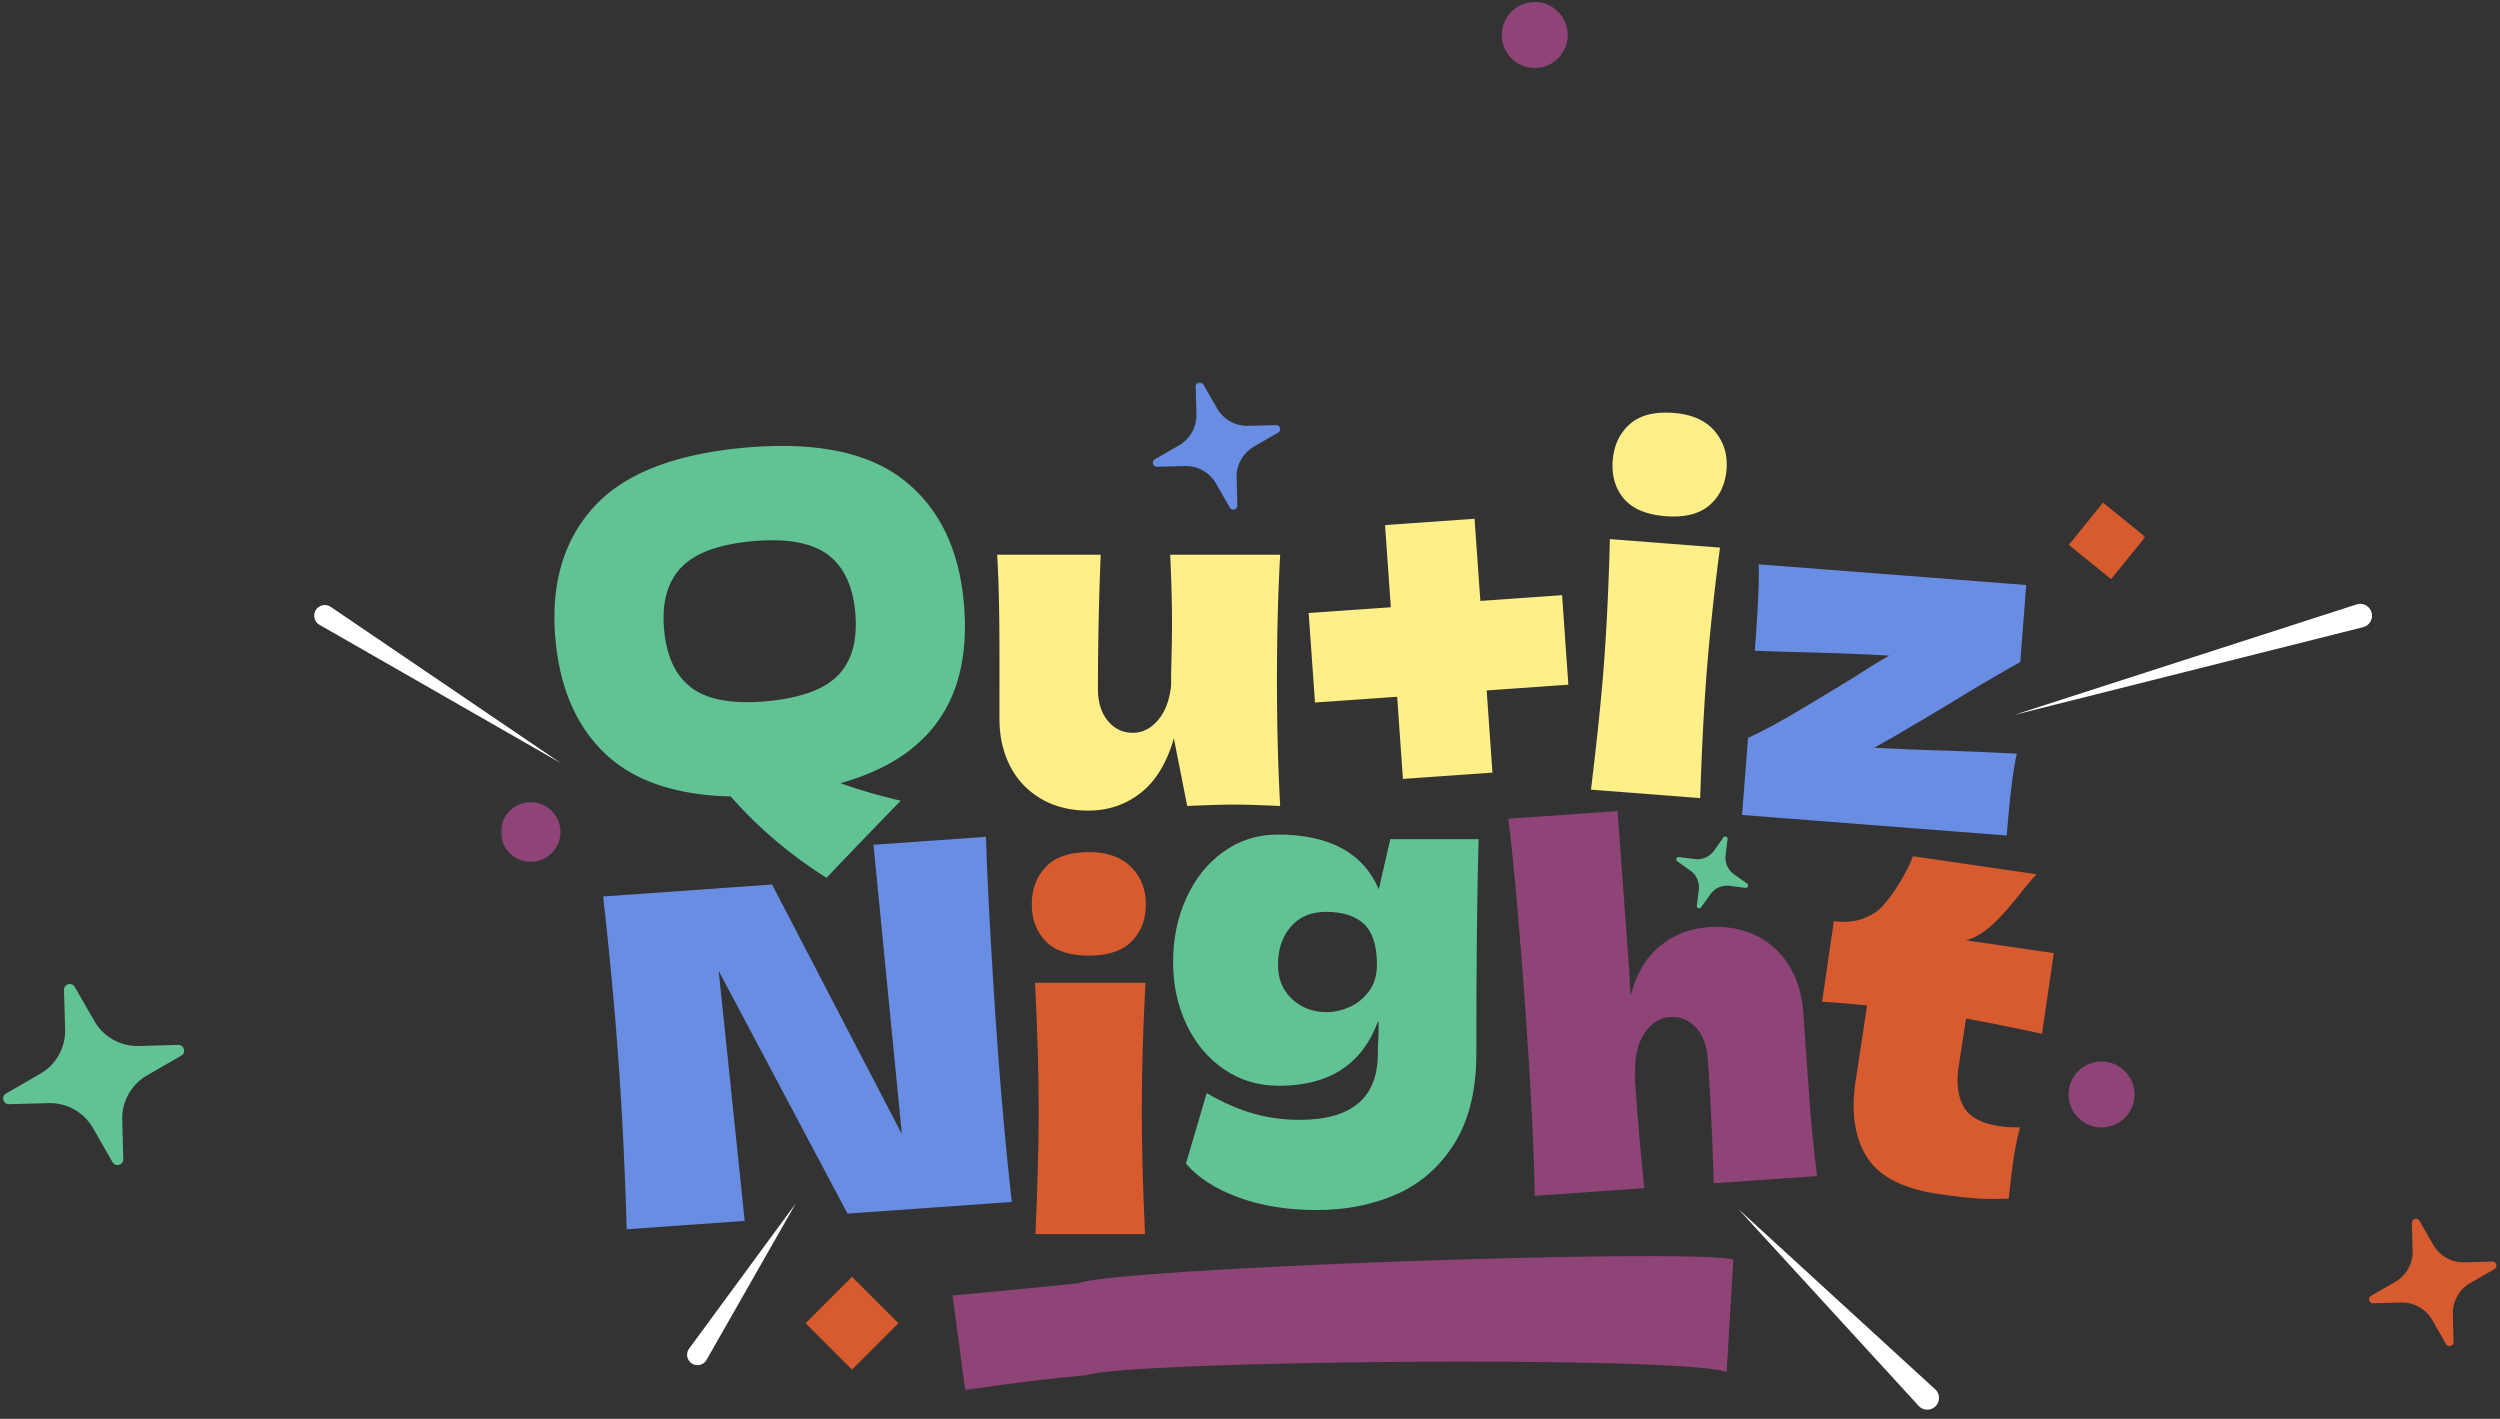
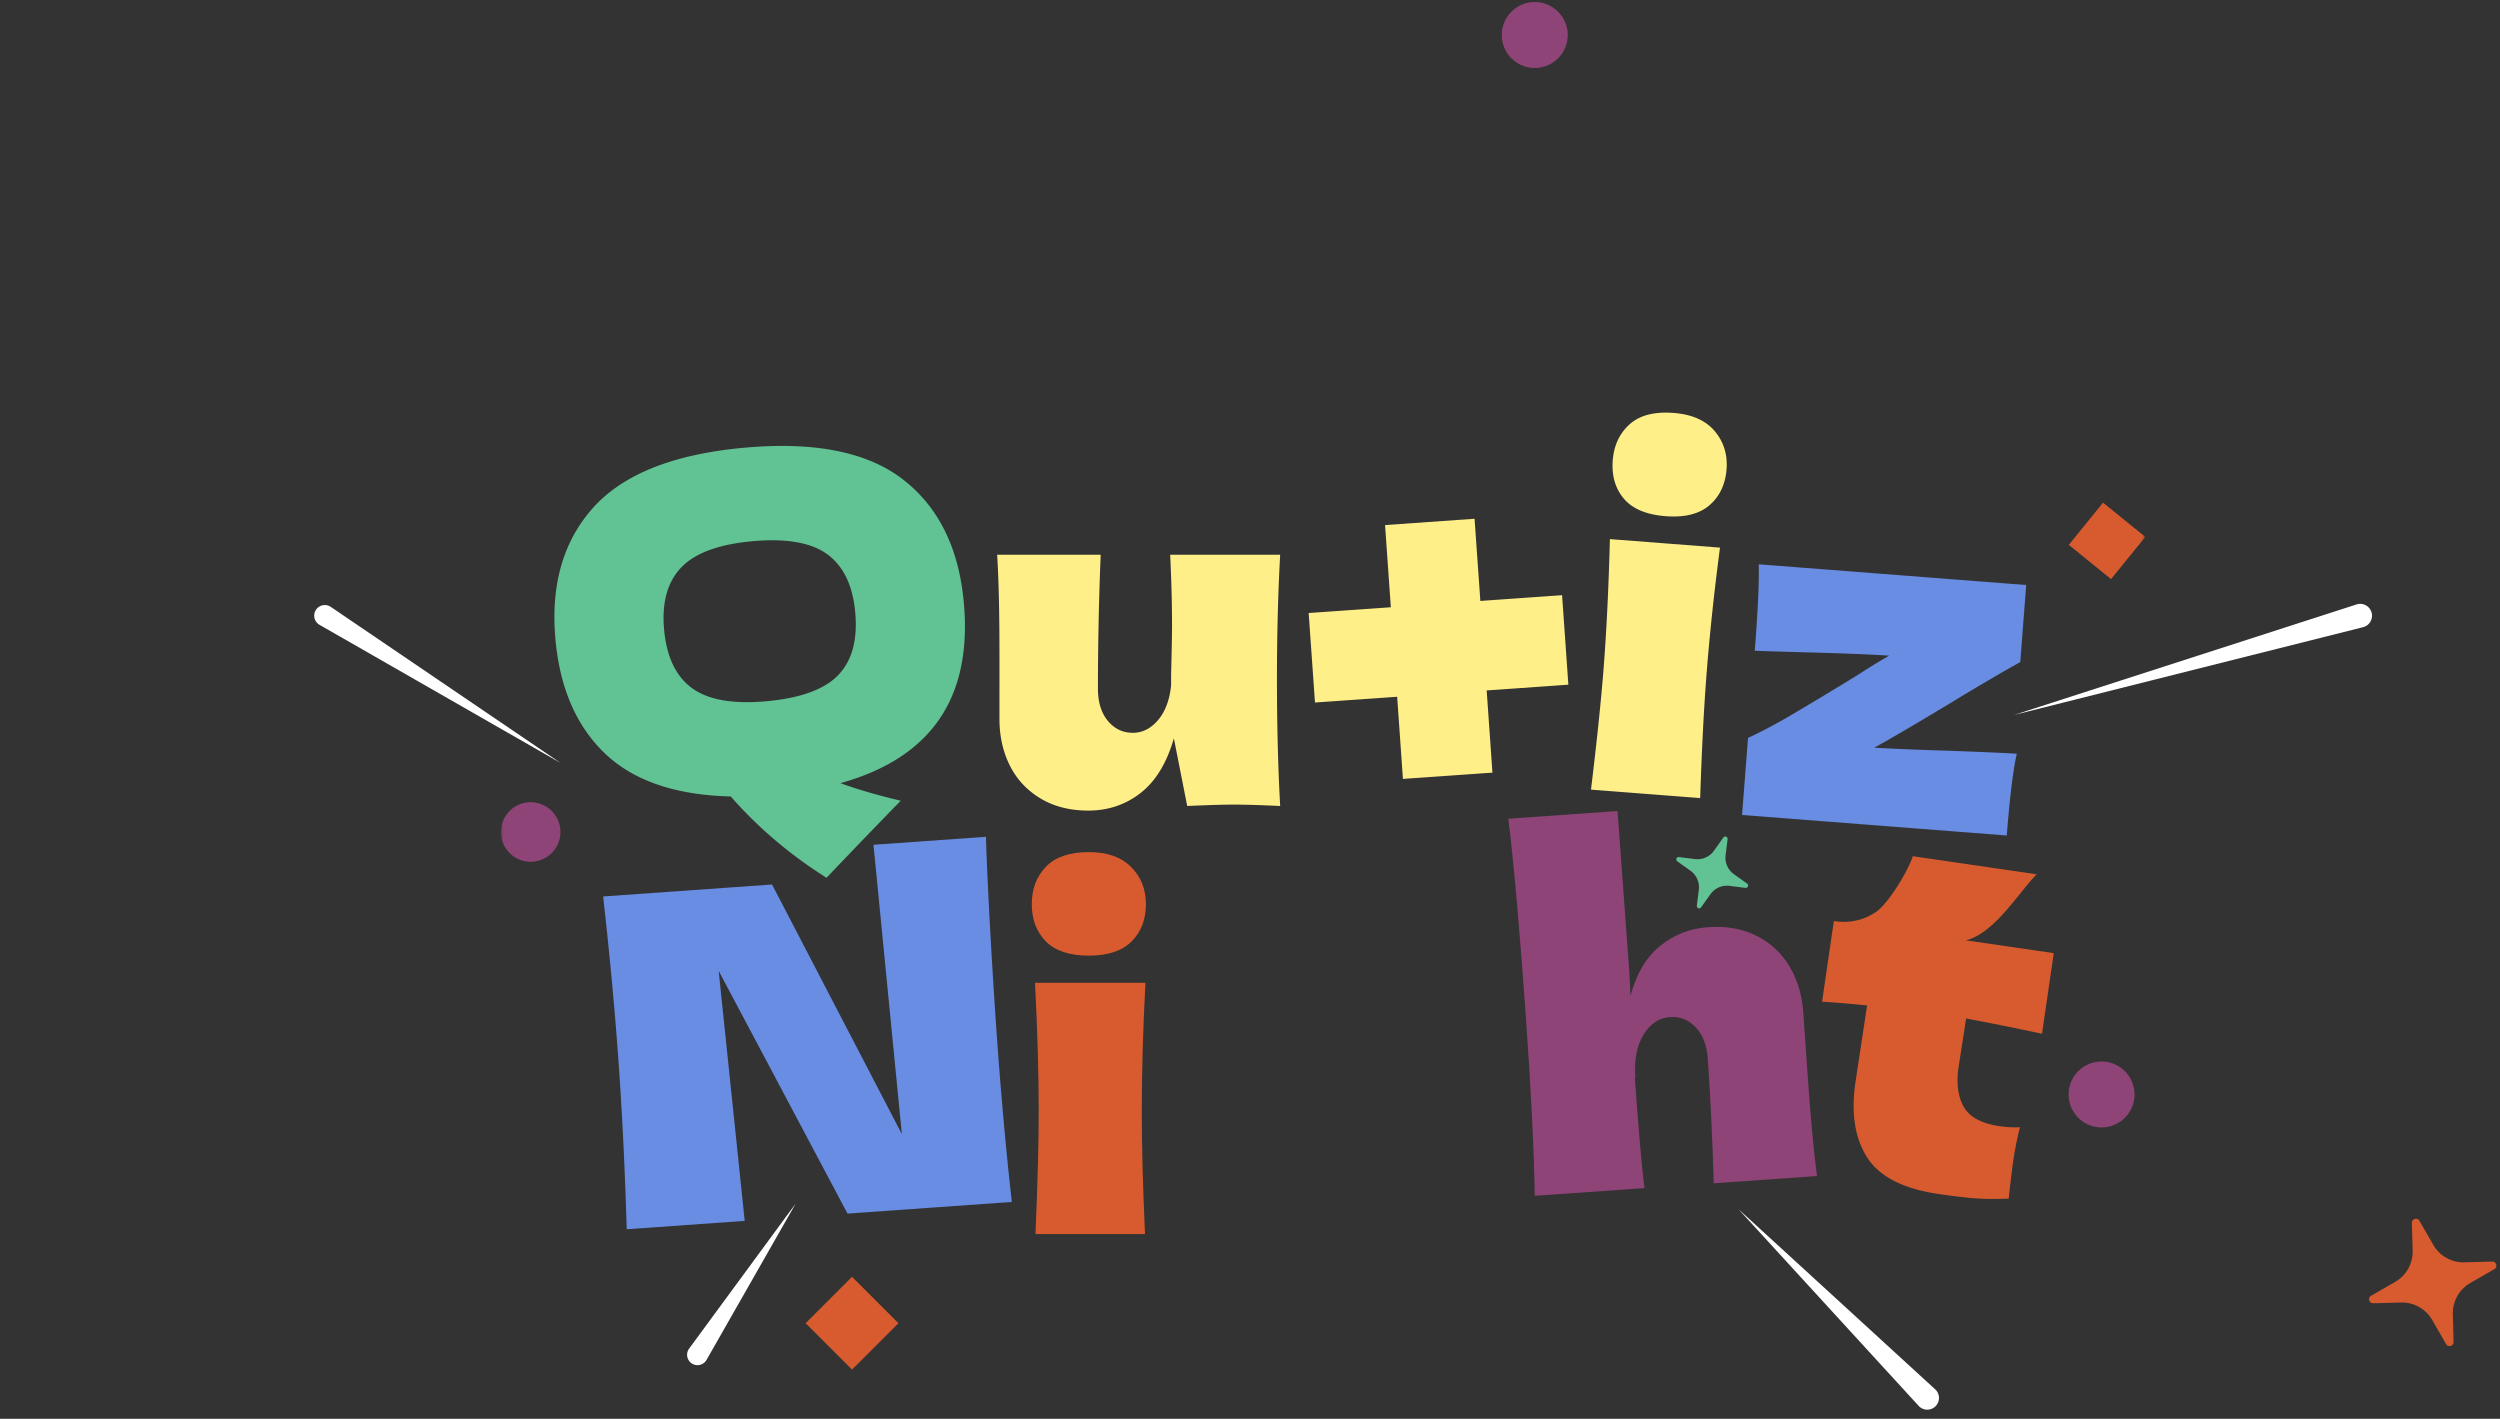
<svg xmlns="http://www.w3.org/2000/svg" xmlns:xlink="http://www.w3.org/1999/xlink" viewBox="0 0 511 290">
  <rect x="0" y="0" width="511" height="290" fill="#333333" stroke="none" />
  <defs>
    <path id="a" d="M0 206h336.109V0H0z" />
  </defs>
  <g fill="none" fill-rule="evenodd">
    <path d="M497.37 254.462a7.125 7.125 0 006.358 3.559l5.682-.157c.855-.015 1.176 1.121.44 1.544l-4.93 2.846a7.097 7.097 0 00-3.56 6.349l.15 5.683c.023.862-1.114 1.183-1.545.438l-2.83-4.93a7.118 7.118 0 00-6.356-3.558l-5.691.148c-.854.024-1.176-1.113-.431-1.536l4.93-2.837a7.134 7.134 0 003.559-6.357l-.157-5.683c-.023-.862 1.113-1.184 1.544-.439l2.838 4.93z" fill="#D75B2F" />
    <path d="M436.295 223.712a6.734 6.734 0 01-6.74 6.733 6.732 6.732 0 01-6.734-6.733 6.739 6.739 0 016.733-6.74 6.74 6.74 0 016.741 6.74" fill="#8F4477" />
-     <path d="M19.315 208.742a10.13 10.13 0 009.037 5.059l8.08-.223c1.215-.022 1.672 1.594.624 2.196l-7.01 4.045a10.09 10.09 0 00-5.059 9.027l.212 8.079c.033 1.226-1.583 1.683-2.196.624l-4.023-7.01a10.12 10.12 0 00-9.038-5.059l-8.09.212c-1.215.033-1.672-1.583-.613-2.185l7.01-4.034a10.142 10.142 0 005.059-9.038l-.223-8.079c-.033-1.226 1.583-1.683 2.195-.624l4.035 7.01z" fill="#61C294" />
    <g transform="translate(102.386 78.14)">
      <path d="M68.97 59.824c2.815-2.94 3.967-7.211 3.45-12.84-.51-5.486-2.415-9.437-5.723-11.843-3.307-2.399-8.426-3.284-15.363-2.65-6.866.635-11.71 2.438-14.516 5.401-2.814 2.971-3.959 7.204-3.457 12.69.51 5.566 2.422 9.548 5.722 11.946 3.308 2.407 8.395 3.292 15.269 2.657 6.93-.642 11.805-2.422 14.619-5.361m.43 22.112c3.583 1.309 7.69 2.5 12.323 3.59a1794.269 1794.269 0 00-15.168 15.755c-7.493-4.726-14.015-10.268-19.58-16.625-11.295-.274-19.854-3.206-25.694-8.771-5.832-5.573-9.21-13.318-10.127-23.249-1.02-11.115 1.536-20.105 7.674-26.972 6.137-6.858 16.39-10.95 30.75-12.275 14.422-1.332 25.278.824 32.568 6.444C89.429 25.46 93.59 33.832 94.61 44.947c1.795 19.478-6.608 31.808-25.208 36.989" fill="#61C294" />
      <path d="M159.28 86.603c-4.013-.188-7.18-.282-9.5-.282-2.195 0-5.361.094-9.5.282l-2.728-13.827c-1.442 5.017-3.7 8.732-6.772 11.146-3.073 2.414-6.647 3.622-10.723 3.622-3.762 0-7.023-.831-9.782-2.493-2.76-1.662-4.844-3.904-6.255-6.725-1.411-2.822-2.117-5.989-2.117-9.5V55.28c0-8.34-.156-15.018-.47-20.035h21.164a671.152 671.152 0 00-.565 27.372c0 2.759.674 4.953 2.023 6.584 1.348 1.63 3.057 2.445 5.126 2.445 1.944 0 3.653-.862 5.126-2.586 1.474-1.725 2.367-4.092 2.68-7.102v-2.163c.126-4.891.189-8.278.189-10.159 0-4.327-.125-9.124-.376-14.391h22.48c-.439 7.901-.658 16.43-.658 25.584 0 9.218.22 17.81.658 25.773zM200.198 44.691l16.704-1.176 1.285 18.295-16.696 1.176 1.176 16.798-18.295 1.285-1.175-16.79-16.798 1.176-1.293-18.295 16.797-1.175-1.183-16.798 18.294-1.293zM222.814 83.263c1.215-10.033 2.077-18.326 2.587-24.895.603-7.814 1.027-16.586 1.277-26.313l22.504 1.74c-1.222 9.273-2.147 18.005-2.774 26.196-.533 6.882-.957 15.214-1.278 24.996l-22.316-1.724zm4.444-67.3c.243-3.065 1.388-5.518 3.45-7.376 2.06-1.85 5.063-2.626 8.998-2.32 3.754.29 6.553 1.528 8.395 3.715 1.842 2.187 2.649 4.782 2.422 7.784-.243 3.12-1.42 5.58-3.496 7.368-2.093 1.795-5.072 2.531-8.952 2.234-3.934-.306-6.78-1.497-8.543-3.582-1.756-2.085-2.509-4.696-2.274-7.823z" fill="#FFEF89" />
      <path d="M296.03 75.313c6.271.235 10.88.431 13.82.604-.753 3.276-1.435 8.85-2.054 16.72l-54.108-4.194 1.223-15.756c2.806-1.293 5.855-2.908 9.147-4.86a984.03 984.03 0 0012.769-7.689c2.782-1.795 5.095-3.213 6.937-4.264-4.257-.274-10.026-.494-17.3-.682-4.97-.133-8.348-.243-10.174-.321.643-8.254.91-14.148.808-17.668l54.672 4.233-1.215 15.755c-4.076 2.265-8.857 5.064-14.344 8.418-7.98 4.798-13.145 7.823-15.512 9.077 5.134.282 10.252.478 15.332.627M99.142 92.9c.313 10.606 1.364 28.555 2.218 40.627.862 12.133 1.881 23.475 3.073 34.01l-33.588 2.383-26.336-49.617 5.322 51.106-24.119 1.71c-.36-12.166-.91-23.54-1.662-34.113-.744-10.504-1.795-21.807-3.158-33.91l34.528-2.445 26.532 51.02-5.8-59.14 22.99-1.63z" fill="#688DE2" />
      <path d="M109.265 174.1c.44-10.096.659-18.436.659-25.02 0-7.838-.251-16.617-.753-26.337h22.575c-.502 9.344-.753 18.123-.753 26.337 0 6.898.22 15.238.659 25.02h-22.387zm2.117-59.822c-1.913-1.944-2.87-4.484-2.87-7.62 0-3.072.957-5.611 2.87-7.618 1.912-2.007 4.844-3.01 8.794-3.01 3.763 0 6.647 1.02 8.654 3.057 2.006 2.038 3.01 4.562 3.01 7.572 0 3.135-.972 5.675-2.916 7.619s-4.86 2.916-8.748 2.916c-3.95 0-6.882-.972-8.794-2.916z" fill="#D75B2F" />
-       <path d="M173.323 127.759c1.567-.658 2.916-1.724 4.044-3.198 1.129-1.474 1.693-3.308 1.693-5.503 0-3.887-.878-6.662-2.633-8.324-1.756-1.662-4.358-2.492-7.807-2.492-3.01 0-5.393 1.003-7.149 3.01-1.756 2.006-2.634 4.608-2.634 7.806 0 2.885.957 5.22 2.87 7.008 1.912 1.787 4.279 2.68 7.1 2.68 1.443 0 2.948-.329 4.516-.987zm8.465-34.379h18.06c-.314 10.284-.47 24.895-.47 43.832 0 7.462-1.49 13.576-4.468 18.342-2.98 4.766-6.914 8.23-11.805 10.394-4.891 2.163-10.347 3.245-16.367 3.245-5.957 0-11.287-.863-15.99-2.587-4.703-1.724-8.277-4.029-10.723-6.913l4.233-14.392c3.386 1.944 6.584 3.34 9.594 4.186 3.01.847 6.145 1.27 9.406 1.27 10.66 0 15.99-4.515 15.99-13.545 0-1.317.032-2.257.095-2.822 0-.376.015-.878.047-1.505.03-.627.015-1.442-.047-2.445-3.199 8.904-9.97 13.356-20.318 13.356-4.2 0-7.948-1.128-11.24-3.386-3.292-2.257-5.847-5.314-7.666-9.17-1.818-3.857-2.727-8.106-2.727-12.746 0-4.766.909-9.14 2.727-13.121 1.819-3.982 4.358-7.133 7.62-9.453 3.26-2.32 6.928-3.48 11.004-3.48 10.598 0 17.496 3.73 20.694 11.193l2.351-10.253z" fill="#61C294" />
      <path d="M247.902 163.72c-.266-9.217-.674-17.706-1.215-25.466-.196-2.751-1.019-4.9-2.477-6.428-1.465-1.528-3.221-2.226-5.29-2.077-2.187.15-3.974 1.34-5.354 3.574-1.387 2.234-1.952 5.197-1.685 8.89l-.118-.181c.721 10.198 1.372 17.762 1.968 22.676l-22.418 1.576c-.133-9.046-.737-21.258-1.81-36.652-1.083-15.387-2.454-31.456-3.59-40.423l22.33-1.567 2.391 32.78.26 4.985c1.183-4.484 3.197-7.886 6.027-10.182 2.814-2.305 6.106-3.59 9.86-3.849 3.755-.266 7.063.337 9.94 1.803 2.86 1.458 5.102 3.55 6.701 6.27 1.607 2.713 2.532 5.824 2.775 9.328l.948 13.514c.58 8.324 1.2 14.97 1.866 19.956l-21.109 1.474z" fill="#8F4477" />
      <path d="M314.999 133.16a627.66 627.66 0 00-15.512-3.12l-1.529 9.853c-.494 3.347-.149 6.082 1.035 8.183 1.183 2.1 3.637 3.433 7.352 3.974 1.435.212 2.814.282 4.154.22a64.885 64.885 0 00-1.387 6.929c-.165 1.12-.478 3.676-.933 7.658-2.806.102-5.142.078-7.023-.07-1.873-.15-4.303-.44-7.282-.87-7.266-1.067-12.141-3.567-14.634-7.51-2.5-3.943-3.292-9.053-2.375-15.316l2.383-15.716c-2.94-.306-6.004-.564-9.202-.768l2.406-16.476c3.222.47 6.106-.157 8.63-1.882 2.54-1.716 6.663-8.583 7.51-11.381l25.317 3.692c-3.794 3.88-8.614 12.055-14.47 13.505l17.966 2.618L315 133.16z" fill="#D75B2F" />
      <mask id="b" fill="#fff">
        <use xlink:href="#a" />
      </mask>
      <path d="M12.17 91.92a6.078 6.078 0 01-6.083 6.083 6.085 6.085 0 01-6.09-6.083 6.085 6.085 0 016.09-6.082 6.078 6.078 0 016.083 6.082" fill="#8F4477" mask="url(#b)" />
      <path fill="#D75B2F" mask="url(#b)" d="M336.11 31.601l-7 8.63-8.63-7 6.993-8.63z" />
-       <path d="M92.314 186.673c10.33-1.003 18.867-1.78 25.6-2.493 7.768-3.159 123.744-7.18 133.997-4.899-.455 7.666-.91 15.34-1.372 23.014-9.43-3.433-122.678-2.328-130.736.65-6.89.588-15.198 1.576-24.895 3.057-.862-6.45-1.724-12.894-2.594-19.33" fill="#8F4477" mask="url(#b)" />
      <path fill="#D75B2F" mask="url(#b)" d="M81.252 192.321l-9.484 9.485-9.485-9.485 9.485-9.484z" />
-       <path d="M146.392 5.343a7.125 7.125 0 006.357 3.558l5.682-.157c.855-.015 1.176 1.121.44 1.545l-4.931 2.845a7.097 7.097 0 00-3.559 6.349l.15 5.683c.023.862-1.114 1.183-1.545.439l-2.83-4.93a7.118 7.118 0 00-6.356-3.56l-5.691.15c-.854.023-1.176-1.113-.431-1.537l4.93-2.837a7.134 7.134 0 003.559-6.357L142.01.851c-.024-.862 1.113-1.183 1.544-.439l2.838 4.93z" fill="#688DE2" mask="url(#b)" />
      <path d="M250.734 93.39l-.407 3.284a4.144 4.144 0 001.708 3.88l2.689 1.913c.408.29.157.933-.337.87l-3.276-.408a4.137 4.137 0 00-3.88 1.71l-1.92 2.688c-.29.407-.926.157-.863-.337l.408-3.285a4.164 4.164 0 00-1.71-3.872l-2.696-1.92c-.4-.29-.156-.933.337-.87l3.285.407a4.155 4.155 0 003.88-1.7l1.912-2.697c.29-.407.933-.157.87.337" fill="#61C294" mask="url(#b)" />
    </g>
    <path d="M320.44 7.159a6.734 6.734 0 01-6.741 6.733 6.732 6.732 0 01-6.733-6.733 6.739 6.739 0 016.733-6.741 6.74 6.74 0 016.741 6.74" fill="#8F4477" />
    <path d="M114.601 155.963l-49.275-28.239a2.166 2.166 0 112.294-3.67l46.981 31.909zM162.65 245.988l-18.238 31.98a2.124 2.124 0 11-3.557-2.31l21.796-29.67zM411.658 146.141l69.988-22.584a2.42 2.42 0 111.332 4.648l-71.32 17.936zM355.316 247.123l40.23 36.849a2.393 2.393 0 11-3.381 3.38l-36.85-40.229z" fill="#FFF" />
  </g>
</svg>